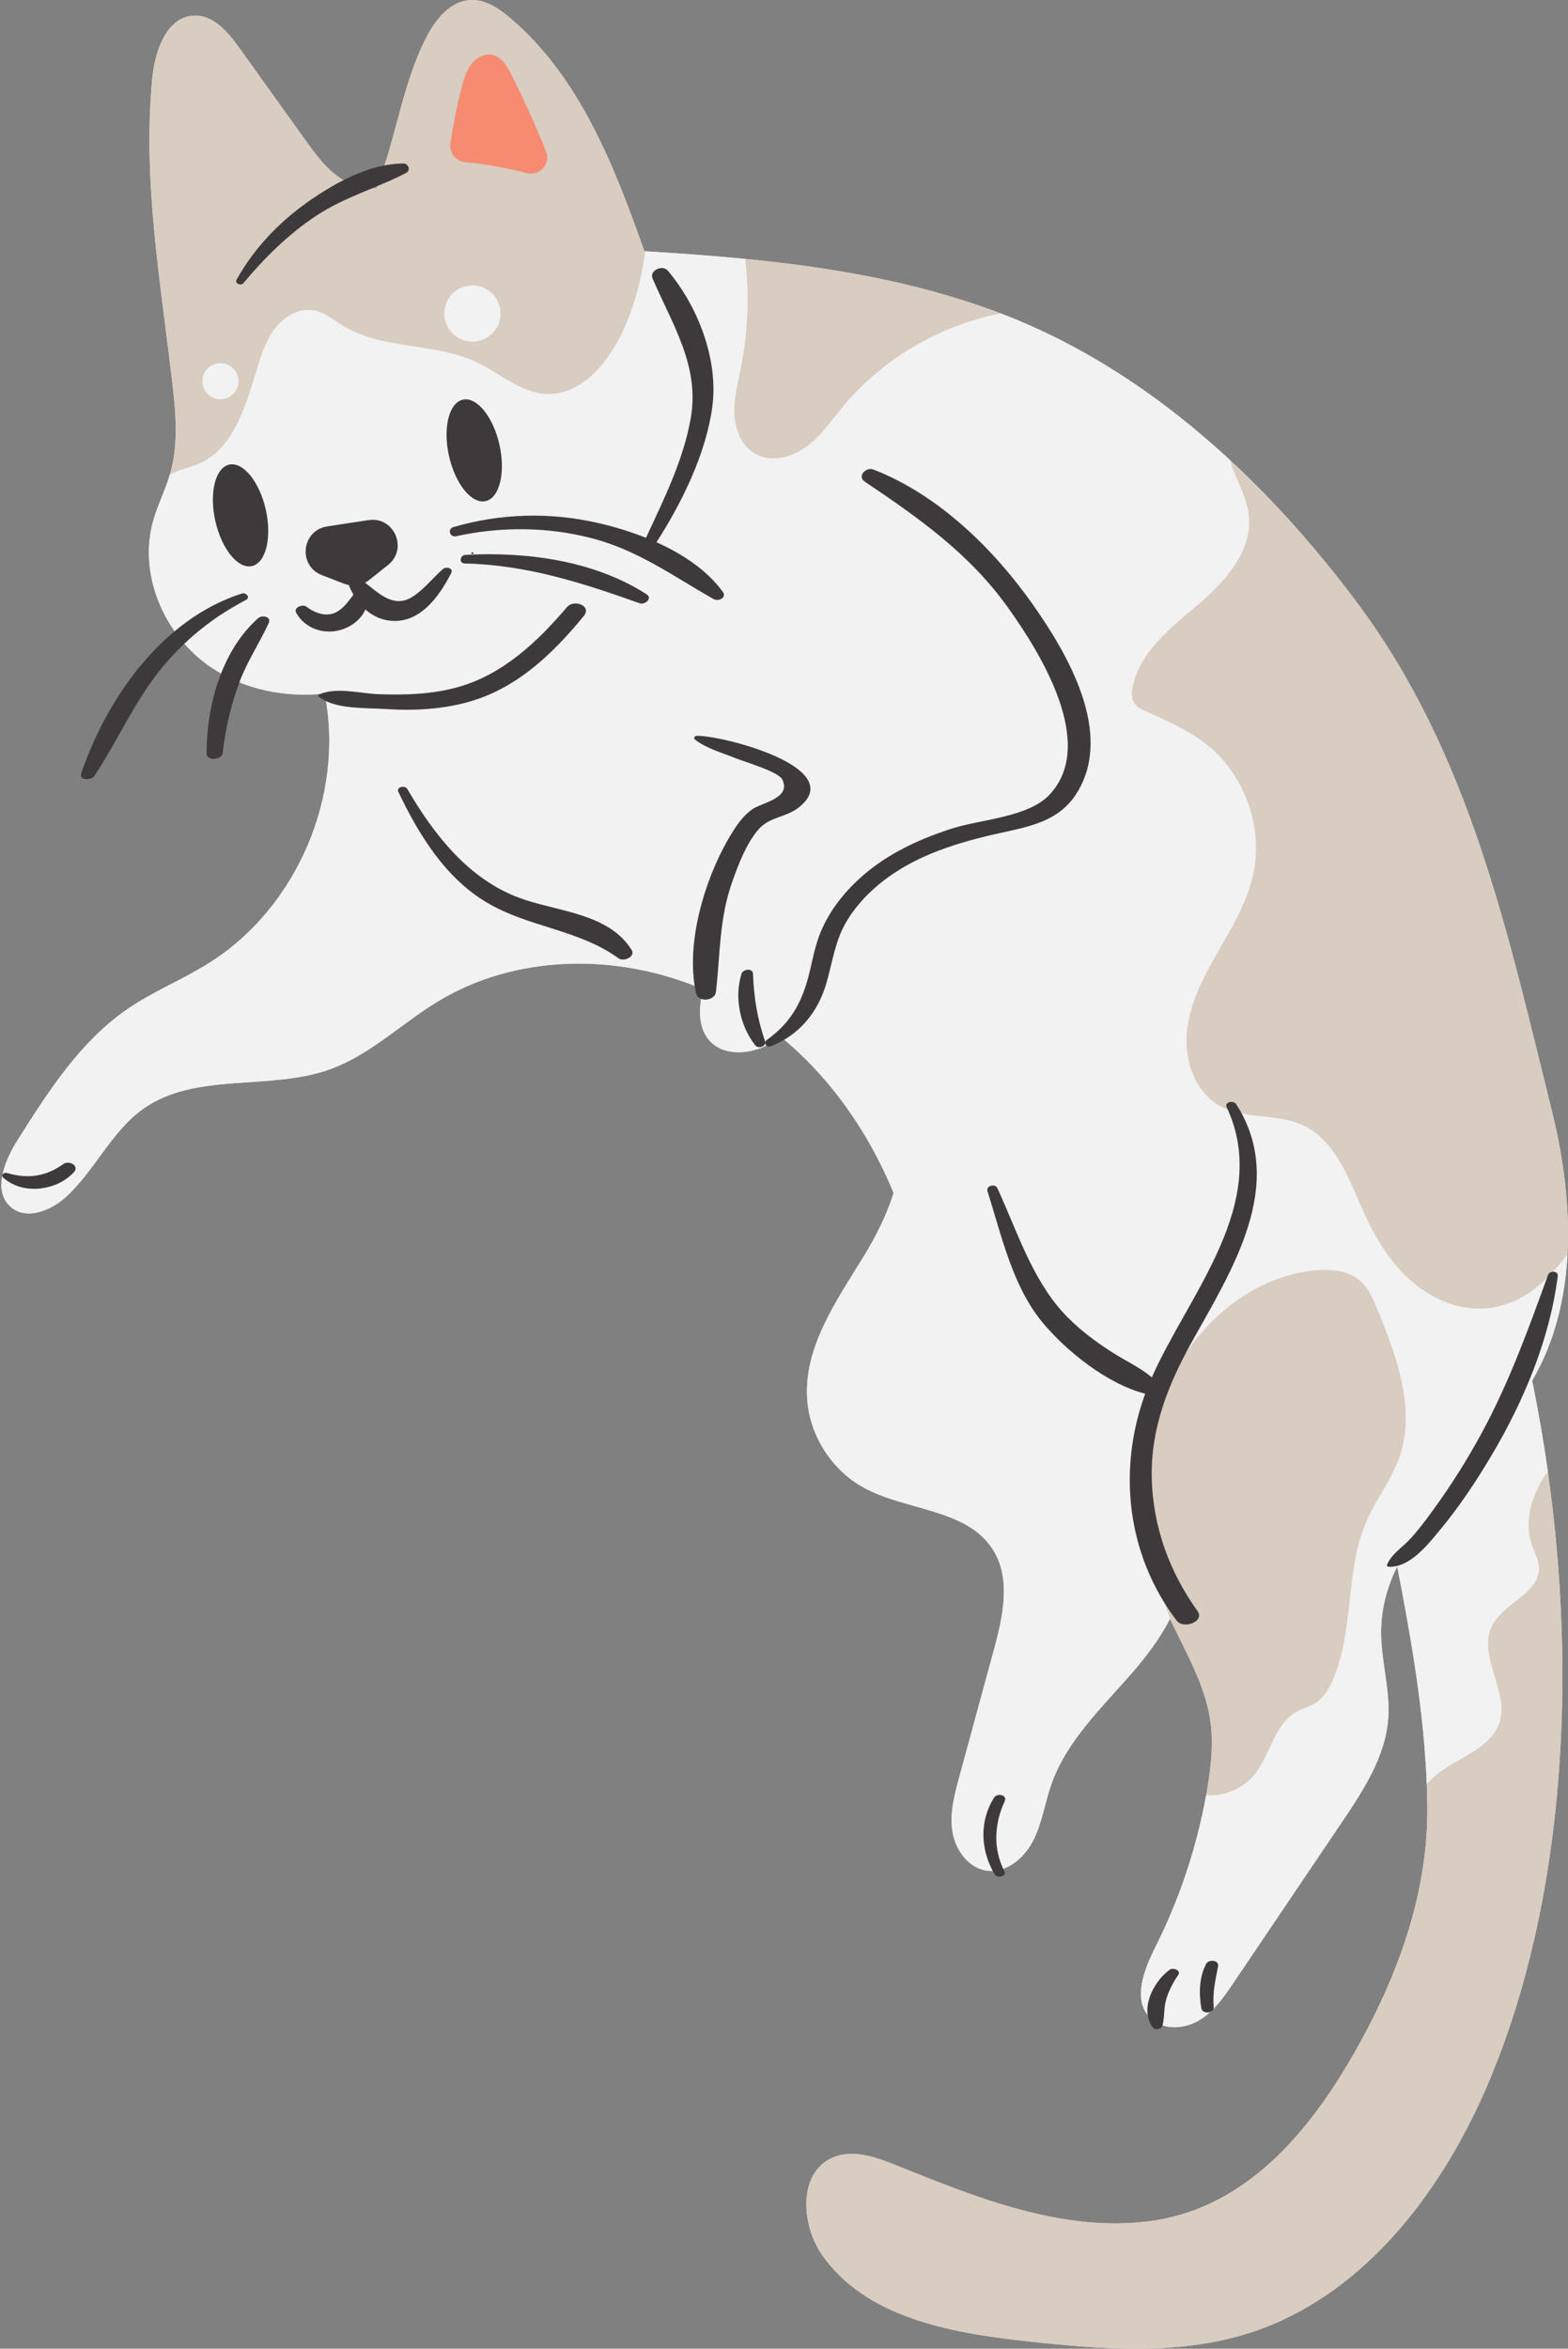
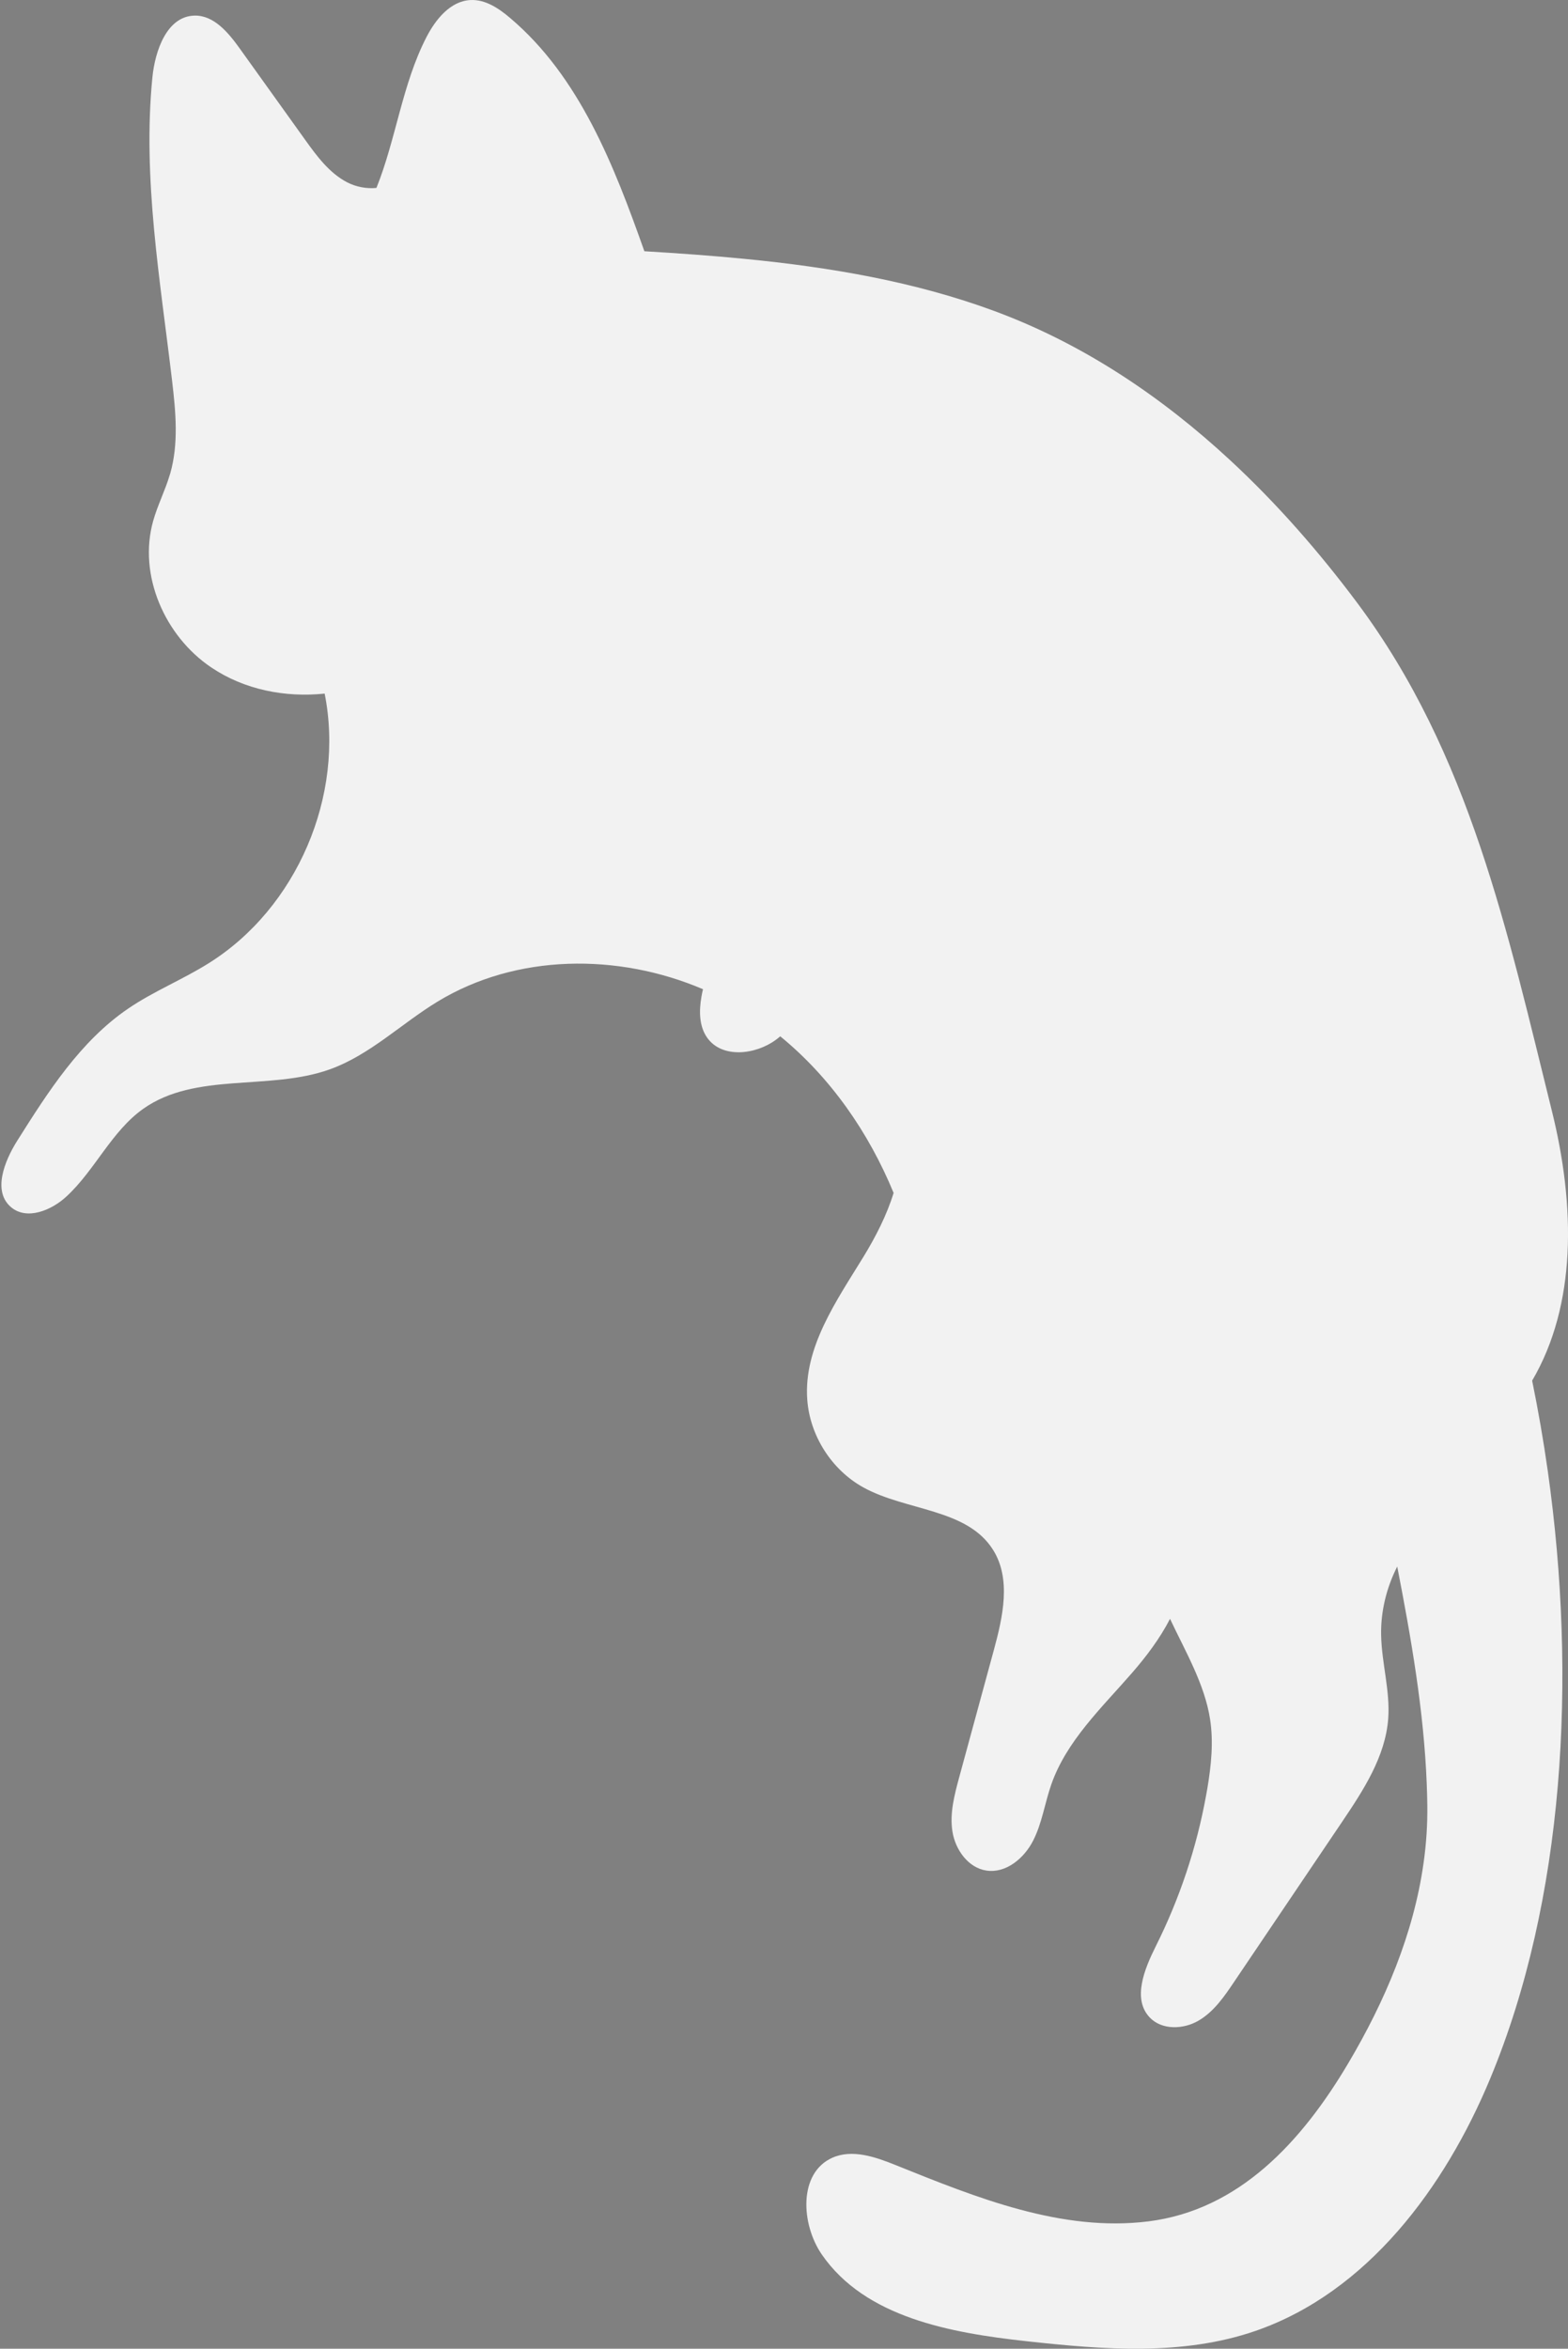
<svg xmlns="http://www.w3.org/2000/svg" height="500.0" preserveAspectRatio="xMidYMid meet" version="1.0" viewBox="-0.3 0.0 334.0 500.0" width="334.0" zoomAndPan="magnify">
  <rect x="-0.3" y="0.0" width="334.0" height="500.0" fill="#808080" stroke="none" />
  <defs>
    <clipPath id="a">
      <path d="M 0 0 L 333.699 0 L 333.699 500 L 0 500 Z M 0 0" />
    </clipPath>
    <clipPath id="b">
-       <path d="M 31 0 L 333.699 0 L 333.699 500 L 31 500 Z M 31 0" />
-     </clipPath>
+       </clipPath>
    <clipPath id="c">
-       <path d="M 0 53 L 333.699 53 L 333.699 432 L 0 432 Z M 0 53" />
-     </clipPath>
+       </clipPath>
  </defs>
  <g>
    <g clip-path="url(#a)" id="change1_2">
      <path d="M 330.273 236.523 C 320.789 198.352 312.793 160.512 288.859 128.414 C 280.719 117.512 271.66 107.148 261.672 97.914 C 247.328 84.633 231.066 73.676 212.867 66.723 C 212.418 66.547 211.969 66.379 211.523 66.215 C 194.477 59.926 176.559 56.895 158.43 55.121 C 151.344 54.422 144.234 53.922 137.121 53.496 C 137.07 53.484 137.02 53.484 136.957 53.484 C 130.484 35.18 123.133 16.332 108.371 3.836 C 105.965 1.789 103.109 -0.137 99.949 0.008 C 95.633 0.207 92.477 4.125 90.504 7.973 C 85.367 17.969 84.051 29.664 79.883 40.008 C 77.777 40.215 75.527 39.785 73.641 38.809 C 69.812 36.816 67.156 33.188 64.645 29.688 C 60.016 23.211 55.375 16.75 50.738 10.285 C 48.328 6.93 45.254 3.219 41.125 3.324 C 35.297 3.457 32.734 10.684 32.16 16.488 C 30.035 38.004 33.828 59.605 36.359 81.078 C 37.133 87.656 37.781 94.441 35.957 100.812 C 35.922 100.906 35.902 101.008 35.859 101.102 C 34.871 104.449 33.254 107.574 32.316 110.934 C 29.094 122.441 34.797 135.441 44.723 142.102 C 51.738 146.824 60.422 148.535 68.855 147.656 C 73.18 169.359 62.945 193.316 44.148 205.062 C 38.594 208.547 32.43 211.016 27.012 214.707 C 16.816 221.648 9.957 232.398 3.379 242.832 C 0.605 247.23 -1.918 253.652 2.066 257 C 5.422 259.824 10.656 257.688 13.875 254.695 C 19.965 249.066 23.445 240.84 30.211 236.047 C 41.387 228.145 57.086 232.262 69.961 227.645 C 78.484 224.59 85.156 217.938 92.902 213.227 C 109.688 203.023 131.316 202.855 149.445 210.59 C 149.309 211.133 149.203 211.676 149.109 212.215 C 148.59 215.195 148.602 218.512 150.371 220.961 C 153.539 225.352 160.598 224.566 164.969 221.359 C 165.289 221.117 165.602 220.879 165.902 220.617 C 176.602 229.363 184.73 241.051 190.047 253.953 C 188.598 258.688 186.211 263.316 183.668 267.484 C 177.871 276.941 170.887 286.812 171.648 297.871 C 172.172 305.574 176.816 312.883 183.562 316.625 C 192.703 321.691 205.695 321.098 211.238 329.949 C 215.129 336.148 213.324 344.188 211.406 351.246 C 208.957 360.254 206.496 369.246 204.047 378.254 C 203.016 382.059 201.961 386 202.578 389.898 C 203.191 393.797 205.945 397.645 209.844 398.219 C 214.004 398.832 217.859 395.59 219.766 391.848 C 221.676 388.117 222.246 383.852 223.637 379.883 C 226.887 370.594 234.371 363.566 240.836 356.133 C 243.879 352.641 246.797 348.766 248.926 344.625 C 252.207 351.59 256.305 358.512 257.461 366.008 C 258.211 370.863 257.699 375.824 256.887 380.672 C 256.805 381.172 256.711 381.684 256.617 382.184 C 254.594 393.34 250.969 404.199 245.891 414.332 C 243.461 419.191 240.867 425.551 244.598 429.48 C 247.184 432.211 251.77 432.055 255.012 430.156 C 258.266 428.262 260.473 425.039 262.57 421.922 C 270.23 410.582 277.895 399.238 285.547 387.887 C 290.102 381.133 294.812 373.961 295.406 365.84 C 295.832 359.906 294.008 354.051 293.895 348.105 C 293.789 343.051 295.031 338.008 297.324 333.492 C 300.297 348.797 302.996 364.191 303.609 379.746 C 303.672 381.277 303.715 382.809 303.734 384.352 C 303.758 386.355 303.703 388.344 303.578 390.336 C 303.441 392.465 303.227 394.578 302.922 396.684 C 300.805 411.676 294.73 426.008 286.922 439.184 C 276.996 455.945 263.633 470.488 244.305 472.898 C 225.855 475.199 207.738 467.863 190.496 460.918 C 186.172 459.18 181.25 457.457 176.984 459.355 C 169.762 462.578 170.281 473.469 174.773 479.977 C 184.043 493.371 202.148 496.625 218.34 498.406 C 234.676 500.199 251.633 501.574 267.156 496.207 C 290.945 487.973 307.477 465.715 317.141 442.469 C 332.945 404.441 335.621 357.32 329.41 313.277 C 328.484 306.742 327.367 300.281 326.062 293.922 C 330.848 285.77 333.078 276.512 333.59 267.016 C 334.133 256.777 332.691 246.262 330.273 236.523" fill="#f2f2f2" />
    </g>
    <g clip-path="url(#b)" id="change2_1">
      <path d="M 108.371 3.836 C 105.965 1.789 103.109 -0.137 99.949 0.008 C 95.633 0.207 92.477 4.125 90.504 7.973 C 85.367 17.969 84.051 29.664 79.883 40.008 C 77.777 40.215 75.527 39.785 73.641 38.809 C 69.812 36.816 67.156 33.188 64.645 29.688 C 60.016 23.211 55.375 16.75 50.738 10.285 C 48.328 6.93 45.254 3.219 41.125 3.324 C 35.297 3.457 32.734 10.684 32.16 16.488 C 30.035 38.004 33.828 59.605 36.359 81.078 C 37.133 87.656 37.781 94.441 35.957 100.812 C 35.922 100.906 35.902 101.008 35.859 101.102 C 36.152 100.926 36.465 100.758 36.789 100.613 C 38.52 99.809 40.426 99.457 42.18 98.684 C 49.695 95.379 52.184 85.902 54.676 77.848 C 55.586 74.887 56.656 71.883 58.617 69.527 C 60.578 67.172 63.609 65.535 66.57 66.086 C 68.863 66.516 70.762 68.141 72.773 69.371 C 81.27 74.574 92.266 72.883 101.242 77.129 C 106.152 79.453 110.531 83.57 115.922 83.883 C 123.289 84.32 129.148 77.48 132.34 70.59 C 134.777 65.328 136.371 59.645 137.082 53.852 C 137.102 53.734 137.113 53.609 137.121 53.496 C 137.07 53.484 137.02 53.484 136.957 53.484 C 130.484 35.18 123.133 16.332 108.371 3.836 Z M 158.43 55.121 C 159.328 62.867 159.004 70.746 157.473 78.398 C 156.824 81.629 155.961 84.871 156.117 88.164 C 156.262 91.473 157.648 94.922 160.504 96.59 C 163.84 98.539 168.238 97.477 171.367 95.203 C 174.492 92.93 176.715 89.656 179.176 86.688 C 187.66 76.418 199.824 69.34 212.867 66.723 C 212.418 66.547 211.969 66.379 211.523 66.215 C 194.477 59.926 176.559 56.895 158.43 55.121 Z M 289.352 272.582 C 286.742 270.363 282.988 270.082 279.57 270.445 C 263.527 272.137 250.508 285.844 246.004 301.344 C 243.148 311.184 242.898 319.848 244.492 328.762 C 245.41 333.879 246.934 339.078 248.926 344.625 C 252.207 351.59 256.305 358.512 257.461 366.008 C 258.211 370.863 257.699 375.824 256.887 380.672 C 256.805 381.172 256.711 381.684 256.617 382.184 C 260.465 382.465 264.438 380.828 266.906 377.848 C 270.324 373.699 271.043 367.289 275.672 364.566 C 277.133 363.715 278.863 363.328 280.25 362.348 C 281.707 361.312 282.656 359.711 283.406 358.094 C 288.285 347.473 286.129 334.691 290.758 323.965 C 292.82 319.191 296.156 315.012 297.848 310.09 C 301.336 299.938 297.25 288.906 293.219 278.953 C 292.27 276.629 291.258 274.211 289.352 272.582 Z M 326.086 329.164 C 326.605 330.625 327.406 332.023 327.504 333.566 C 327.836 339.102 319.914 341.176 317.477 346.156 C 314.191 352.84 322.07 361.273 318.602 367.852 C 315.785 373.168 308.906 374.512 304.633 378.742 C 304.297 379.078 303.953 379.41 303.609 379.746 C 303.672 381.277 303.715 382.809 303.734 384.352 C 303.758 386.355 303.703 388.344 303.578 390.336 C 303.441 392.465 303.227 394.578 302.922 396.684 C 300.805 411.676 294.73 426.008 286.922 439.184 C 276.996 455.945 263.633 470.488 244.305 472.898 C 225.855 475.199 207.738 467.863 190.496 460.918 C 186.172 459.18 181.25 457.457 176.984 459.355 C 169.762 462.578 170.281 473.469 174.773 479.977 C 184.043 493.371 202.148 496.625 218.34 498.406 C 234.676 500.199 251.633 501.574 267.156 496.207 C 290.945 487.973 307.477 465.715 317.141 442.469 C 332.945 404.441 335.621 357.32 329.41 313.277 C 325.969 317.812 324.156 323.852 326.086 329.164 Z M 330.273 236.523 C 332.691 246.262 334.133 256.777 333.59 267.016 C 330.422 271.344 326.691 275.055 322.133 277.047 C 320.488 277.773 318.734 278.273 316.867 278.492 C 310.949 279.191 304.934 276.742 300.422 272.832 C 295.906 268.934 292.727 263.699 290.266 258.262 C 287.023 251.09 284.191 242.645 276.996 239.453 C 271.566 237.047 264.938 238.383 259.715 235.555 C 254.355 232.668 251.957 225.965 252.48 219.898 C 253 213.832 255.898 208.242 258.922 202.961 C 261.945 197.676 265.195 192.379 266.562 186.438 C 268.887 176.254 264.863 164.891 256.637 158.438 C 252.801 155.426 248.258 153.484 243.816 151.465 C 242.824 151.004 241.773 150.492 241.223 149.555 C 240.656 148.605 240.73 147.406 240.938 146.312 C 242.379 138.871 248.945 133.723 254.73 128.82 C 260.527 123.922 266.426 117.488 265.707 109.934 C 265.32 105.793 262.953 102.125 261.734 98.145 C 261.715 98.07 261.691 97.984 261.672 97.914 C 271.66 107.148 280.719 117.512 288.859 128.414 C 312.793 160.512 320.789 198.352 330.273 236.523" fill="#d9ccc0" />
    </g>
    <g id="change3_1">
-       <path d="M 111.875 36.848 C 107.57 35.711 103.172 34.93 98.742 34.512 C 96.781 34.324 95.363 32.531 95.645 30.582 C 96.227 26.465 97.051 22.379 98.113 18.355 C 98.555 16.676 99.062 14.957 100.148 13.59 C 101.23 12.227 103.023 11.285 104.715 11.715 C 106.602 12.184 107.715 14.078 108.594 15.82 C 111.301 21.191 113.773 26.672 116.016 32.262 C 117.066 34.898 114.629 37.566 111.875 36.848" fill="#f68b72" />
-     </g>
+       </g>
    <g clip-path="url(#c)" id="change1_1">
      <path d="M 46.652 77.301 C 44.527 77.301 42.805 79.02 42.805 81.145 C 42.805 83.27 44.527 84.992 46.652 84.992 C 48.777 84.992 50.5 83.27 50.5 81.145 C 50.5 79.02 48.777 77.301 46.652 77.301 Z M 100.328 60.758 C 97.02 60.758 94.336 63.441 94.336 66.754 C 94.336 70.062 97.02 72.746 100.328 72.746 C 103.641 72.746 106.324 70.062 106.324 66.754 C 106.324 63.441 103.641 60.758 100.328 60.758 Z M 333.59 267.016 C 333.078 276.512 330.848 285.77 326.062 293.922 C 327.367 300.281 328.484 306.742 329.41 313.277 C 325.969 317.812 324.156 323.852 326.086 329.164 C 326.605 330.625 327.406 332.023 327.504 333.566 C 327.836 339.102 319.914 341.176 317.477 346.156 C 314.191 352.84 322.07 361.273 318.602 367.852 C 315.785 373.168 308.906 374.512 304.633 378.742 C 304.297 379.078 303.953 379.41 303.609 379.746 C 302.996 364.191 300.297 348.797 297.324 333.492 C 295.031 338.008 293.789 343.051 293.895 348.105 C 294.008 354.051 295.832 359.906 295.406 365.84 C 294.812 373.961 290.102 381.133 285.547 387.887 C 277.895 399.238 270.23 410.582 262.57 421.922 C 260.473 425.039 258.266 428.262 255.012 430.156 C 251.77 432.055 247.184 432.211 244.598 429.48 C 240.867 425.551 243.461 419.191 245.891 414.332 C 250.969 404.199 254.594 393.34 256.617 382.184 C 260.465 382.465 264.438 380.828 266.906 377.848 C 270.324 373.699 271.043 367.289 275.672 364.566 C 277.133 363.715 278.863 363.328 280.25 362.348 C 281.707 361.312 282.656 359.711 283.406 358.094 C 288.285 347.473 286.129 334.691 290.758 323.965 C 292.82 319.191 296.156 315.012 297.848 310.09 C 301.336 299.938 297.25 288.906 293.219 278.953 C 292.27 276.629 291.258 274.211 289.352 272.582 C 286.742 270.363 282.988 270.082 279.57 270.445 C 263.527 272.137 250.508 285.844 246.004 301.344 C 243.148 311.184 242.898 319.848 244.492 328.762 C 245.41 333.879 246.934 339.078 248.926 344.625 C 246.797 348.766 243.879 352.641 240.836 356.133 C 234.371 363.566 226.887 370.594 223.637 379.883 C 222.246 383.852 221.676 388.117 219.766 391.848 C 217.859 395.59 214.004 398.832 209.844 398.219 C 205.945 397.645 203.191 393.797 202.578 389.898 C 201.961 386 203.016 382.059 204.047 378.254 C 206.496 369.246 208.957 360.254 211.406 351.246 C 213.324 344.188 215.129 336.148 211.238 329.949 C 205.695 321.098 192.703 321.691 183.562 316.625 C 176.816 312.883 172.172 305.574 171.648 297.871 C 170.887 286.812 177.871 276.941 183.668 267.484 C 186.211 263.316 188.598 258.688 190.047 253.953 C 184.73 241.051 176.602 229.363 165.902 220.617 C 165.602 220.879 165.289 221.117 164.969 221.359 C 160.598 224.566 153.539 225.352 150.371 220.961 C 148.602 218.512 148.59 215.195 149.109 212.215 C 149.203 211.676 149.309 211.133 149.445 210.59 C 131.316 202.855 109.688 203.023 92.902 213.227 C 85.156 217.938 78.484 224.59 69.961 227.645 C 57.086 232.262 41.387 228.145 30.211 236.047 C 23.445 240.84 19.965 249.066 13.875 254.695 C 10.656 257.688 5.422 259.824 2.066 257 C -1.918 253.652 0.605 247.23 3.379 242.832 C 9.957 232.398 16.816 221.648 27.012 214.707 C 32.43 211.016 38.594 208.547 44.148 205.062 C 62.945 193.316 73.18 169.359 68.855 147.656 C 60.422 148.535 51.738 146.824 44.723 142.102 C 34.797 135.441 29.094 122.441 32.316 110.934 C 33.254 107.574 34.871 104.449 35.859 101.102 C 36.152 100.926 36.465 100.758 36.789 100.613 C 38.52 99.809 40.426 99.457 42.18 98.684 C 49.695 95.379 52.184 85.902 54.676 77.848 C 55.586 74.887 56.656 71.883 58.617 69.527 C 60.578 67.172 63.609 65.535 66.57 66.086 C 68.863 66.516 70.762 68.141 72.773 69.371 C 81.27 74.574 92.266 72.883 101.242 77.129 C 106.152 79.453 110.531 83.57 115.922 83.883 C 123.289 84.32 129.148 77.48 132.34 70.59 C 134.777 65.328 136.371 59.645 137.082 53.852 C 137.102 53.734 137.113 53.609 137.121 53.496 C 144.234 53.922 151.344 54.422 158.43 55.121 C 159.328 62.867 159.004 70.746 157.473 78.398 C 156.824 81.629 155.961 84.871 156.117 88.164 C 156.262 91.473 157.648 94.922 160.504 96.59 C 163.84 98.539 168.238 97.477 171.367 95.203 C 174.492 92.93 176.715 89.656 179.176 86.688 C 187.66 76.418 199.824 69.34 212.867 66.723 C 231.066 73.676 247.328 84.633 261.672 97.914 C 261.691 97.984 261.715 98.07 261.734 98.145 C 262.953 102.125 265.32 105.793 265.707 109.934 C 266.426 117.488 260.527 123.922 254.73 128.82 C 248.945 133.723 242.379 138.871 240.938 146.312 C 240.73 147.406 240.656 148.605 241.223 149.555 C 241.773 150.492 242.824 151.004 243.816 151.465 C 248.258 153.484 252.801 155.426 256.637 158.438 C 264.863 164.891 268.887 176.254 266.562 186.438 C 265.195 192.379 261.945 197.676 258.922 202.961 C 255.898 208.242 253 213.832 252.48 219.898 C 251.957 225.965 254.355 232.668 259.715 235.555 C 264.938 238.383 271.566 237.047 276.996 239.453 C 284.191 242.645 287.023 251.09 290.266 258.262 C 292.727 263.699 295.906 268.934 300.422 272.832 C 304.934 276.742 310.949 279.191 316.867 278.492 C 318.734 278.273 320.488 277.773 322.133 277.047 C 326.691 275.055 330.422 271.344 333.59 267.016" fill="#f2f2f2" />
    </g>
    <g id="change4_1">
-       <path d="M 54.68 131.605 C 46.836 138.605 43.715 150.262 43.707 160.414 C 43.703 162.074 46.961 161.82 47.137 160.285 C 47.734 155.109 48.895 150.027 50.73 145.145 C 52.387 140.746 54.973 136.902 56.93 132.664 C 57.582 131.25 55.52 130.855 54.68 131.605 Z M 51.219 126.359 C 34.383 131.707 22.477 148.531 17.004 164.652 C 16.484 166.188 19.152 166.156 19.773 165.223 C 24.793 157.676 28.32 149.336 34.102 142.27 C 39.113 136.145 45.086 131.383 52.086 127.723 C 53.113 127.184 52.105 126.078 51.219 126.359 Z M 137.406 126.496 C 126.219 119.324 111.887 117.418 98.848 118.125 C 97.656 118.191 97.395 119.93 98.715 119.957 C 111.914 120.262 123.645 124.043 135.938 128.422 C 137.086 128.828 138.789 127.379 137.406 126.496 Z M 96.84 114.152 C 106.328 112.098 116.121 112.117 125.559 114.527 C 135.547 117.082 142.953 122.578 151.711 127.539 C 152.719 128.113 154.562 127.246 153.664 126.004 C 150.34 121.398 145.133 117.949 139.539 115.441 C 145.035 106.848 150.117 96.504 151.434 86.539 C 152.758 76.52 148.363 65.215 141.945 57.609 C 140.84 56.301 137.953 57.551 138.711 59.309 C 142.883 69.023 148.754 77.852 146.852 88.922 C 145.316 97.867 141.121 106.273 137.301 114.496 C 133.867 113.125 130.363 112.086 127.125 111.344 C 116.871 108.992 106.387 109.273 96.293 112.207 C 94.941 112.598 95.504 114.441 96.84 114.152 Z M 100.332 117.961 C 100.629 117.961 100.617 117.586 100.324 117.586 C 100.031 117.586 100.039 117.961 100.332 117.961 Z M 72.105 134.145 C 74.348 133.543 76.645 131.922 77.52 129.742 C 79.434 131.422 81.871 132.402 84.652 132.148 C 89.977 131.664 93.594 126.344 95.805 122.004 C 96.355 120.918 94.727 120.559 94.062 121.129 C 91.902 122.996 89.5 126.121 86.926 127.402 C 83.258 129.23 80.254 126.199 77.457 124.035 C 77.766 123.875 78.07 123.691 78.352 123.469 L 82.363 120.266 C 86.68 116.82 83.645 109.887 78.184 110.723 L 69.383 112.07 C 63.926 112.906 63.102 120.43 68.254 122.426 L 73.039 124.281 C 73.367 124.41 73.707 124.492 74.047 124.551 C 74.059 124.621 74.055 124.688 74.086 124.762 C 74.34 125.398 74.645 126.016 74.984 126.605 C 73.953 127.969 72.879 129.523 71.324 130.332 C 69.188 131.438 66.734 130.484 64.949 129.145 C 64.164 128.559 62.156 129.32 62.801 130.465 C 64.645 133.746 68.496 135.109 72.105 134.145 Z M 103.141 106.676 C 106.105 106.012 107.426 100.637 106.086 94.676 C 104.75 88.715 101.258 84.422 98.293 85.086 C 95.324 85.754 94.004 91.125 95.344 97.086 C 96.684 103.051 100.172 107.344 103.141 106.676 Z M 53.363 120.508 C 56.332 119.84 57.652 114.469 56.312 108.504 C 54.973 102.543 51.484 98.25 48.516 98.914 C 45.551 99.582 44.23 104.953 45.57 110.918 C 46.906 116.879 50.398 121.172 53.363 120.508 Z M 13.211 247.801 C 9.414 250.484 5.676 251.023 1.238 249.719 C 0.609 249.531 -0.266 250.102 0.398 250.703 C 4.543 254.473 11.793 253.508 15.43 249.551 C 16.707 248.164 14.398 246.961 13.211 247.801 Z M 211.449 382.688 C 208.246 387.75 208.551 393.93 211.574 399.012 C 212.125 399.938 214.195 399.465 213.633 398.355 C 211.203 393.559 211.48 388.289 213.703 383.469 C 214.34 382.09 212.113 381.641 211.449 382.688 Z M 256.621 418.078 C 255.121 420.988 255.059 424.332 255.594 427.516 C 255.824 428.895 258.363 428.625 258.234 427.219 C 257.949 424.234 258.598 421.527 259.16 418.625 C 259.43 417.246 257.156 417.039 256.621 418.078 Z M 248.883 419.312 C 245.461 421.734 242.324 427.695 245.273 431.625 C 245.773 432.293 247.105 432 247.312 431.215 C 247.805 429.367 247.562 427.441 248.125 425.582 C 248.668 423.789 249.59 421.996 250.664 420.461 C 251.371 419.449 249.59 418.809 248.883 419.312 Z M 99.914 149.309 C 109.973 146.367 117.574 139.055 124.047 131.133 C 125.828 128.949 121.969 127.5 120.484 129.238 C 114.188 136.613 106.863 143.57 97.301 146.262 C 91.824 147.801 86.129 147.984 80.473 147.793 C 76.355 147.656 71.379 146.156 67.547 147.883 C 67.418 147.941 67.406 148.09 67.508 148.18 C 70.762 151.074 77.582 150.652 81.742 150.934 C 87.816 151.344 94.043 151.023 99.914 149.309 Z M 329.445 271.43 C 325.25 282.992 321.141 294.375 315.238 305.211 C 312.191 310.812 308.809 316.184 305.059 321.34 C 303.496 323.488 301.922 325.621 300.125 327.578 C 298.461 329.398 296.035 330.848 295.141 333.16 C 295.047 333.402 295.352 333.535 295.531 333.543 C 300.031 333.707 303.766 328.902 306.383 325.758 C 310.473 320.848 314.055 315.473 317.32 309.984 C 324.219 298.41 329.812 285.137 331.512 271.695 C 331.664 270.496 329.805 270.441 329.445 271.43 Z M 261 235.699 C 270.531 256.117 252.855 275.555 245.047 293.223 C 242.613 291.164 239.621 289.781 236.934 288.09 C 232.984 285.605 229.129 282.723 225.992 279.242 C 219.41 271.941 216.211 261.73 212.145 252.934 C 211.664 251.898 209.672 252.418 210.051 253.605 C 213.023 262.961 215.348 273.77 221.734 281.488 C 226.824 287.637 235.637 294.684 243.641 296.695 C 237.719 312.898 239.707 330.957 250.312 344.969 C 251.812 346.949 256.395 345.191 254.773 342.949 C 248.773 334.637 245.254 324.902 245.031 314.602 C 244.809 304.148 248.48 294.855 253.469 285.859 C 261.914 270.637 274 252.211 263.023 235.059 C 262.469 234.191 260.469 234.562 261 235.699 Z M 110.34 191.148 C 99.48 187.141 92.105 177.637 86.465 167.965 C 85.961 167.102 84.047 167.512 84.547 168.562 C 88.863 177.605 94.465 186.766 103.266 192.055 C 112.238 197.445 122.848 197.785 131.504 204.035 C 132.543 204.781 135.137 203.668 134.238 202.227 C 129.312 194.328 118.312 194.094 110.34 191.148 Z M 229.203 168.617 C 236.871 155.961 227.18 139.324 219.793 128.82 C 211.363 116.832 199.582 105.328 185.746 99.953 C 184.18 99.348 182.195 101.391 183.918 102.547 C 195.551 110.348 206.277 117.922 214.523 129.5 C 221.281 138.988 233.324 158.262 223.355 169.078 C 218.793 174.023 208.789 174.375 202.551 176.363 C 196.082 178.426 189.758 181.273 184.461 185.59 C 180.43 188.883 176.945 192.965 174.801 197.738 C 173.645 200.305 173.047 203.008 172.434 205.738 C 170.934 212.434 168.805 217.246 163.062 221.371 C 162.812 221.551 162.711 221.766 162.695 221.977 C 162.703 221.863 162.695 221.746 162.648 221.617 C 160.98 216.727 160.309 212.461 160.094 207.293 C 160.039 206.027 157.973 206.301 157.66 207.281 C 156.062 212.316 157.312 218.398 160.59 222.547 C 161.164 223.273 162.594 222.883 162.695 222.023 C 162.699 222.539 163.273 222.992 163.93 222.73 C 170.039 220.285 174 215.418 175.773 209.152 C 177.039 204.695 177.602 200.25 180.012 196.18 C 182.098 192.656 185.02 189.652 188.277 187.195 C 195.32 181.883 203.949 179.297 212.445 177.402 C 219.055 175.934 225.41 174.883 229.203 168.617 Z M 169.855 171.887 C 180.566 163.395 153.316 156.496 148.102 156.645 C 147.684 156.656 147.348 157.133 147.738 157.438 C 150.277 159.41 153.453 160.203 156.406 161.418 C 158.059 162.098 165.508 164.25 166.328 165.926 C 168.332 170 161.91 170.855 159.902 172.309 C 158.219 173.527 156.953 175.184 155.855 176.926 C 150.078 186.062 145.539 200.656 147.973 211.453 C 148.422 213.438 151.98 213.121 152.207 211.148 C 153.125 203.086 152.875 195.637 155.648 187.797 C 156.961 184.082 158.609 179.691 161.203 176.641 C 163.586 173.844 167.133 174.047 169.855 171.887 Z M 50.094 59.543 C 53.797 52.902 59.047 47.379 65.254 43 C 71.012 38.938 78.418 34.836 85.629 34.812 C 86.719 34.812 87.227 36.289 86.207 36.816 C 79.879 40.09 73.195 41.895 67.148 45.871 C 61.18 49.801 56.098 54.824 51.531 60.289 C 51.027 60.895 49.629 60.371 50.094 59.543" fill="#3e393a" />
-     </g>
+       </g>
  </g>
</svg>